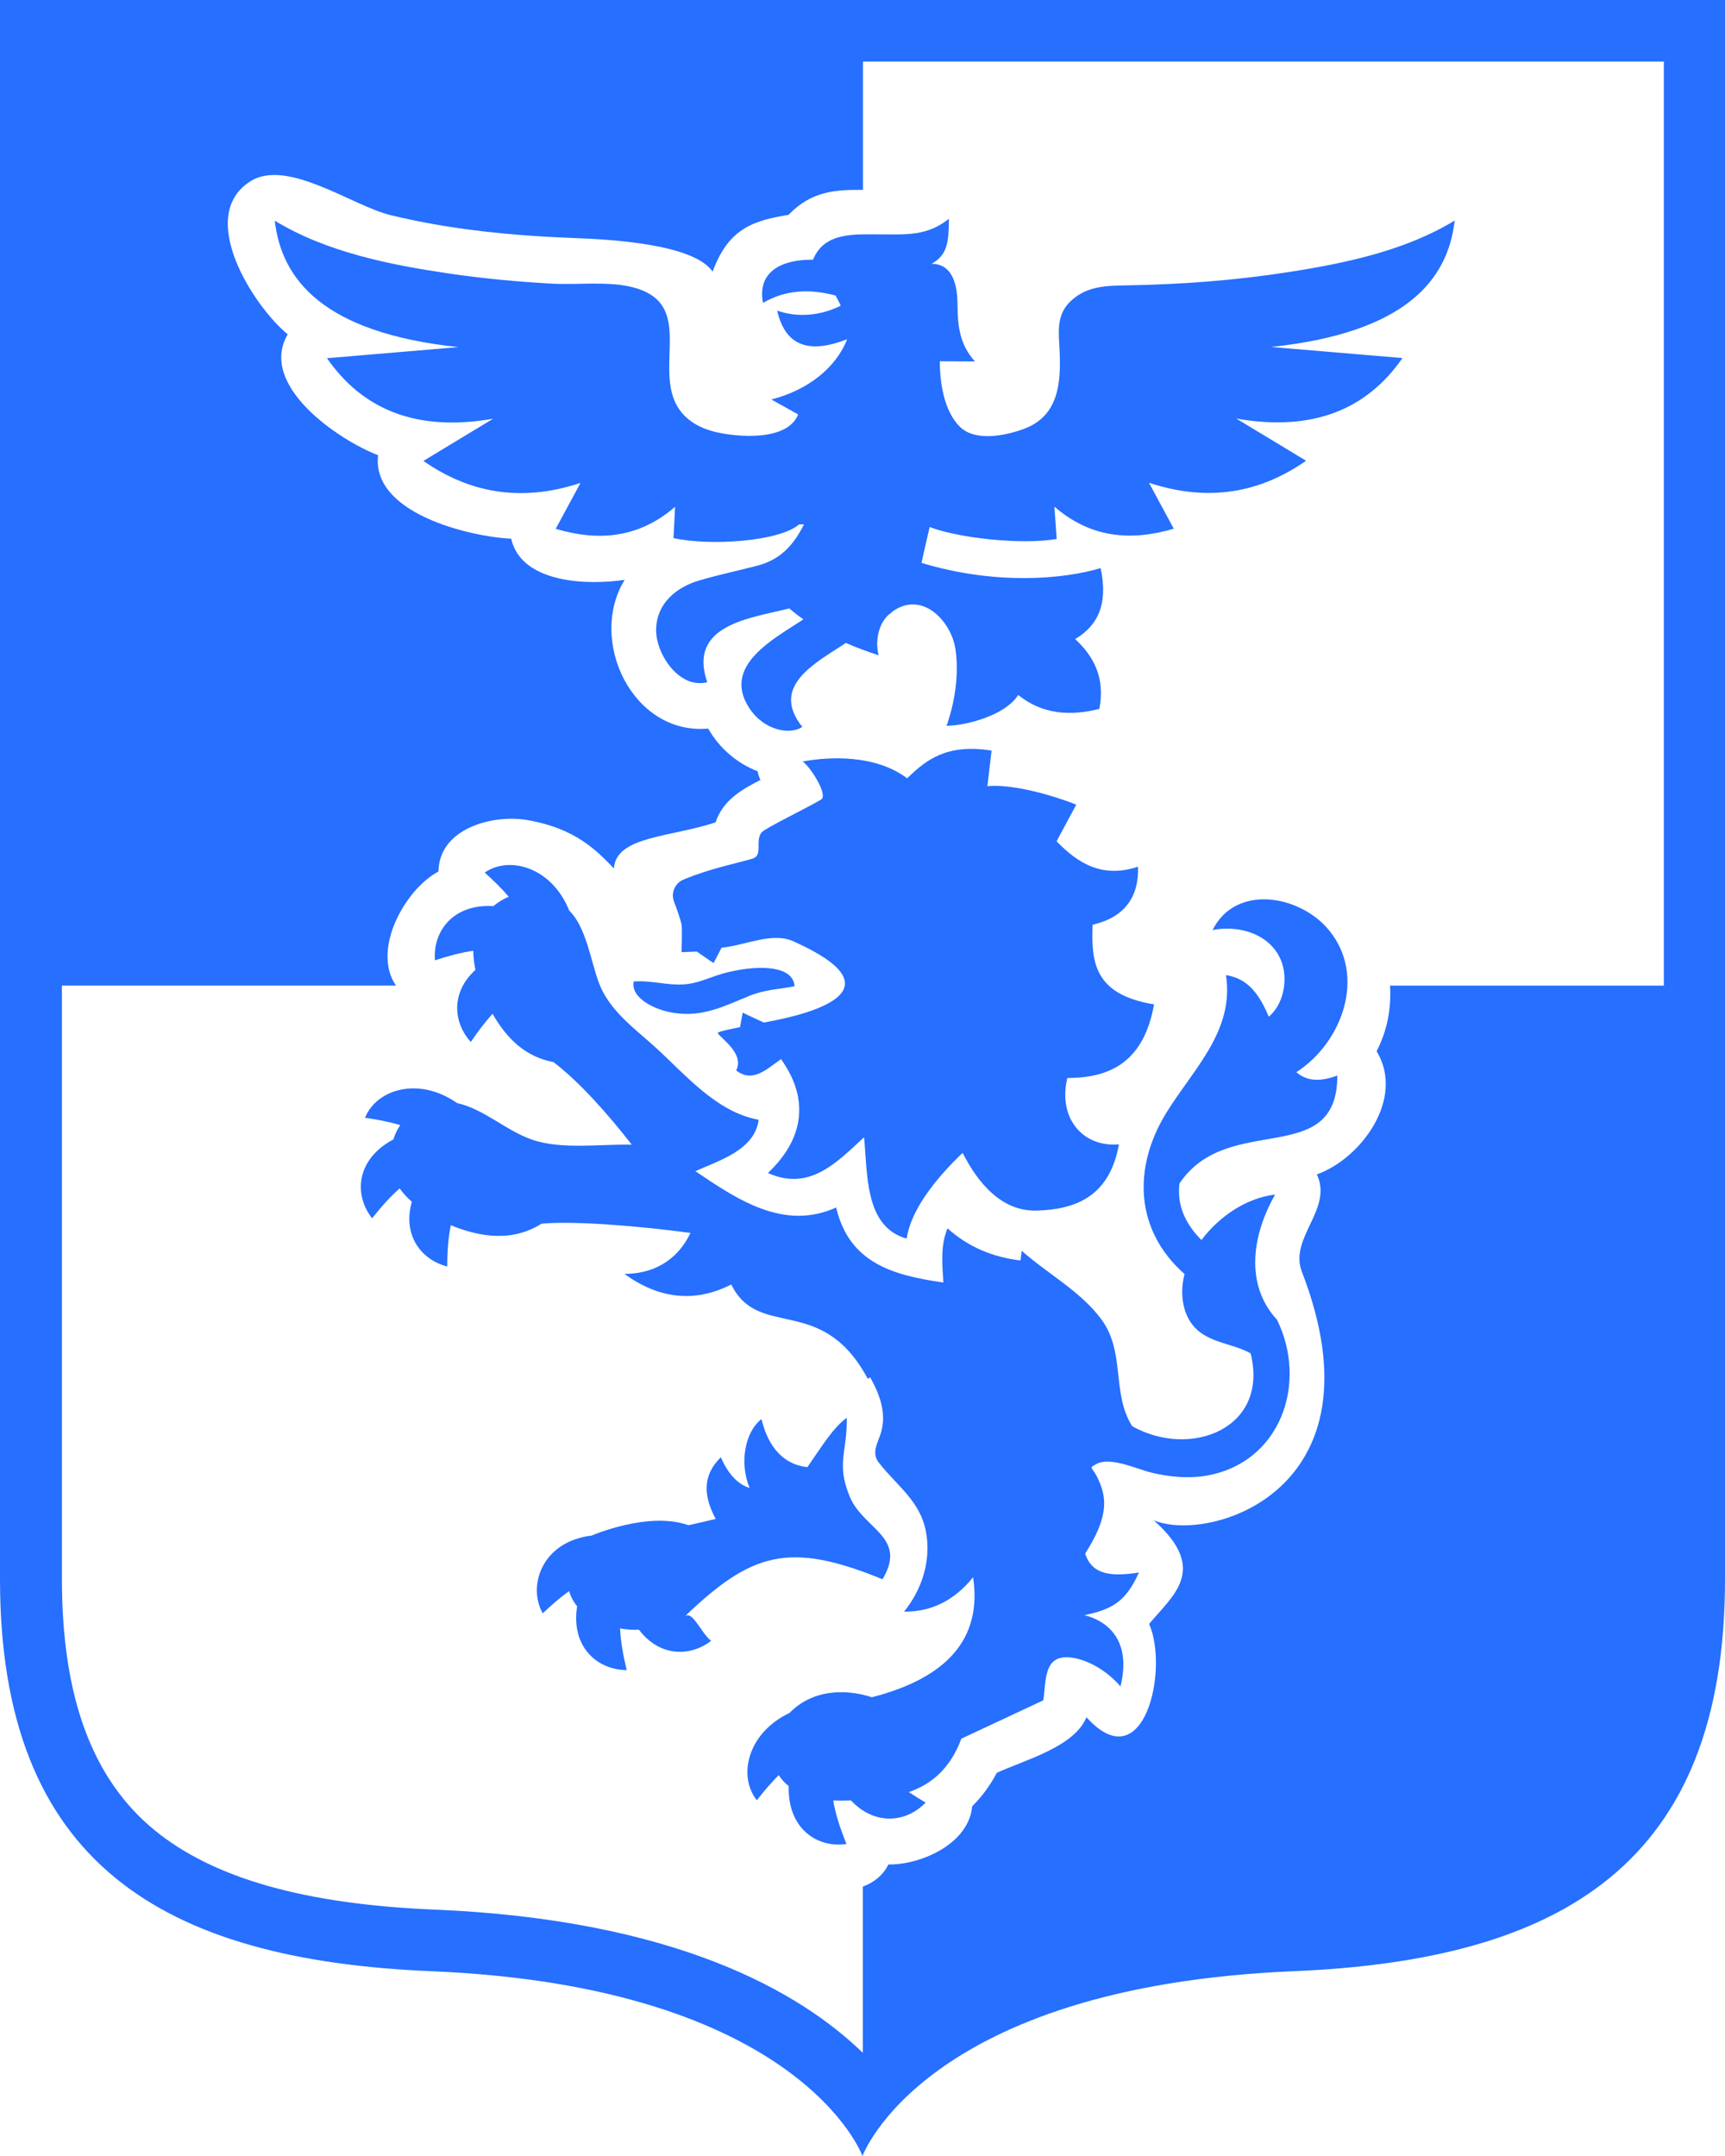
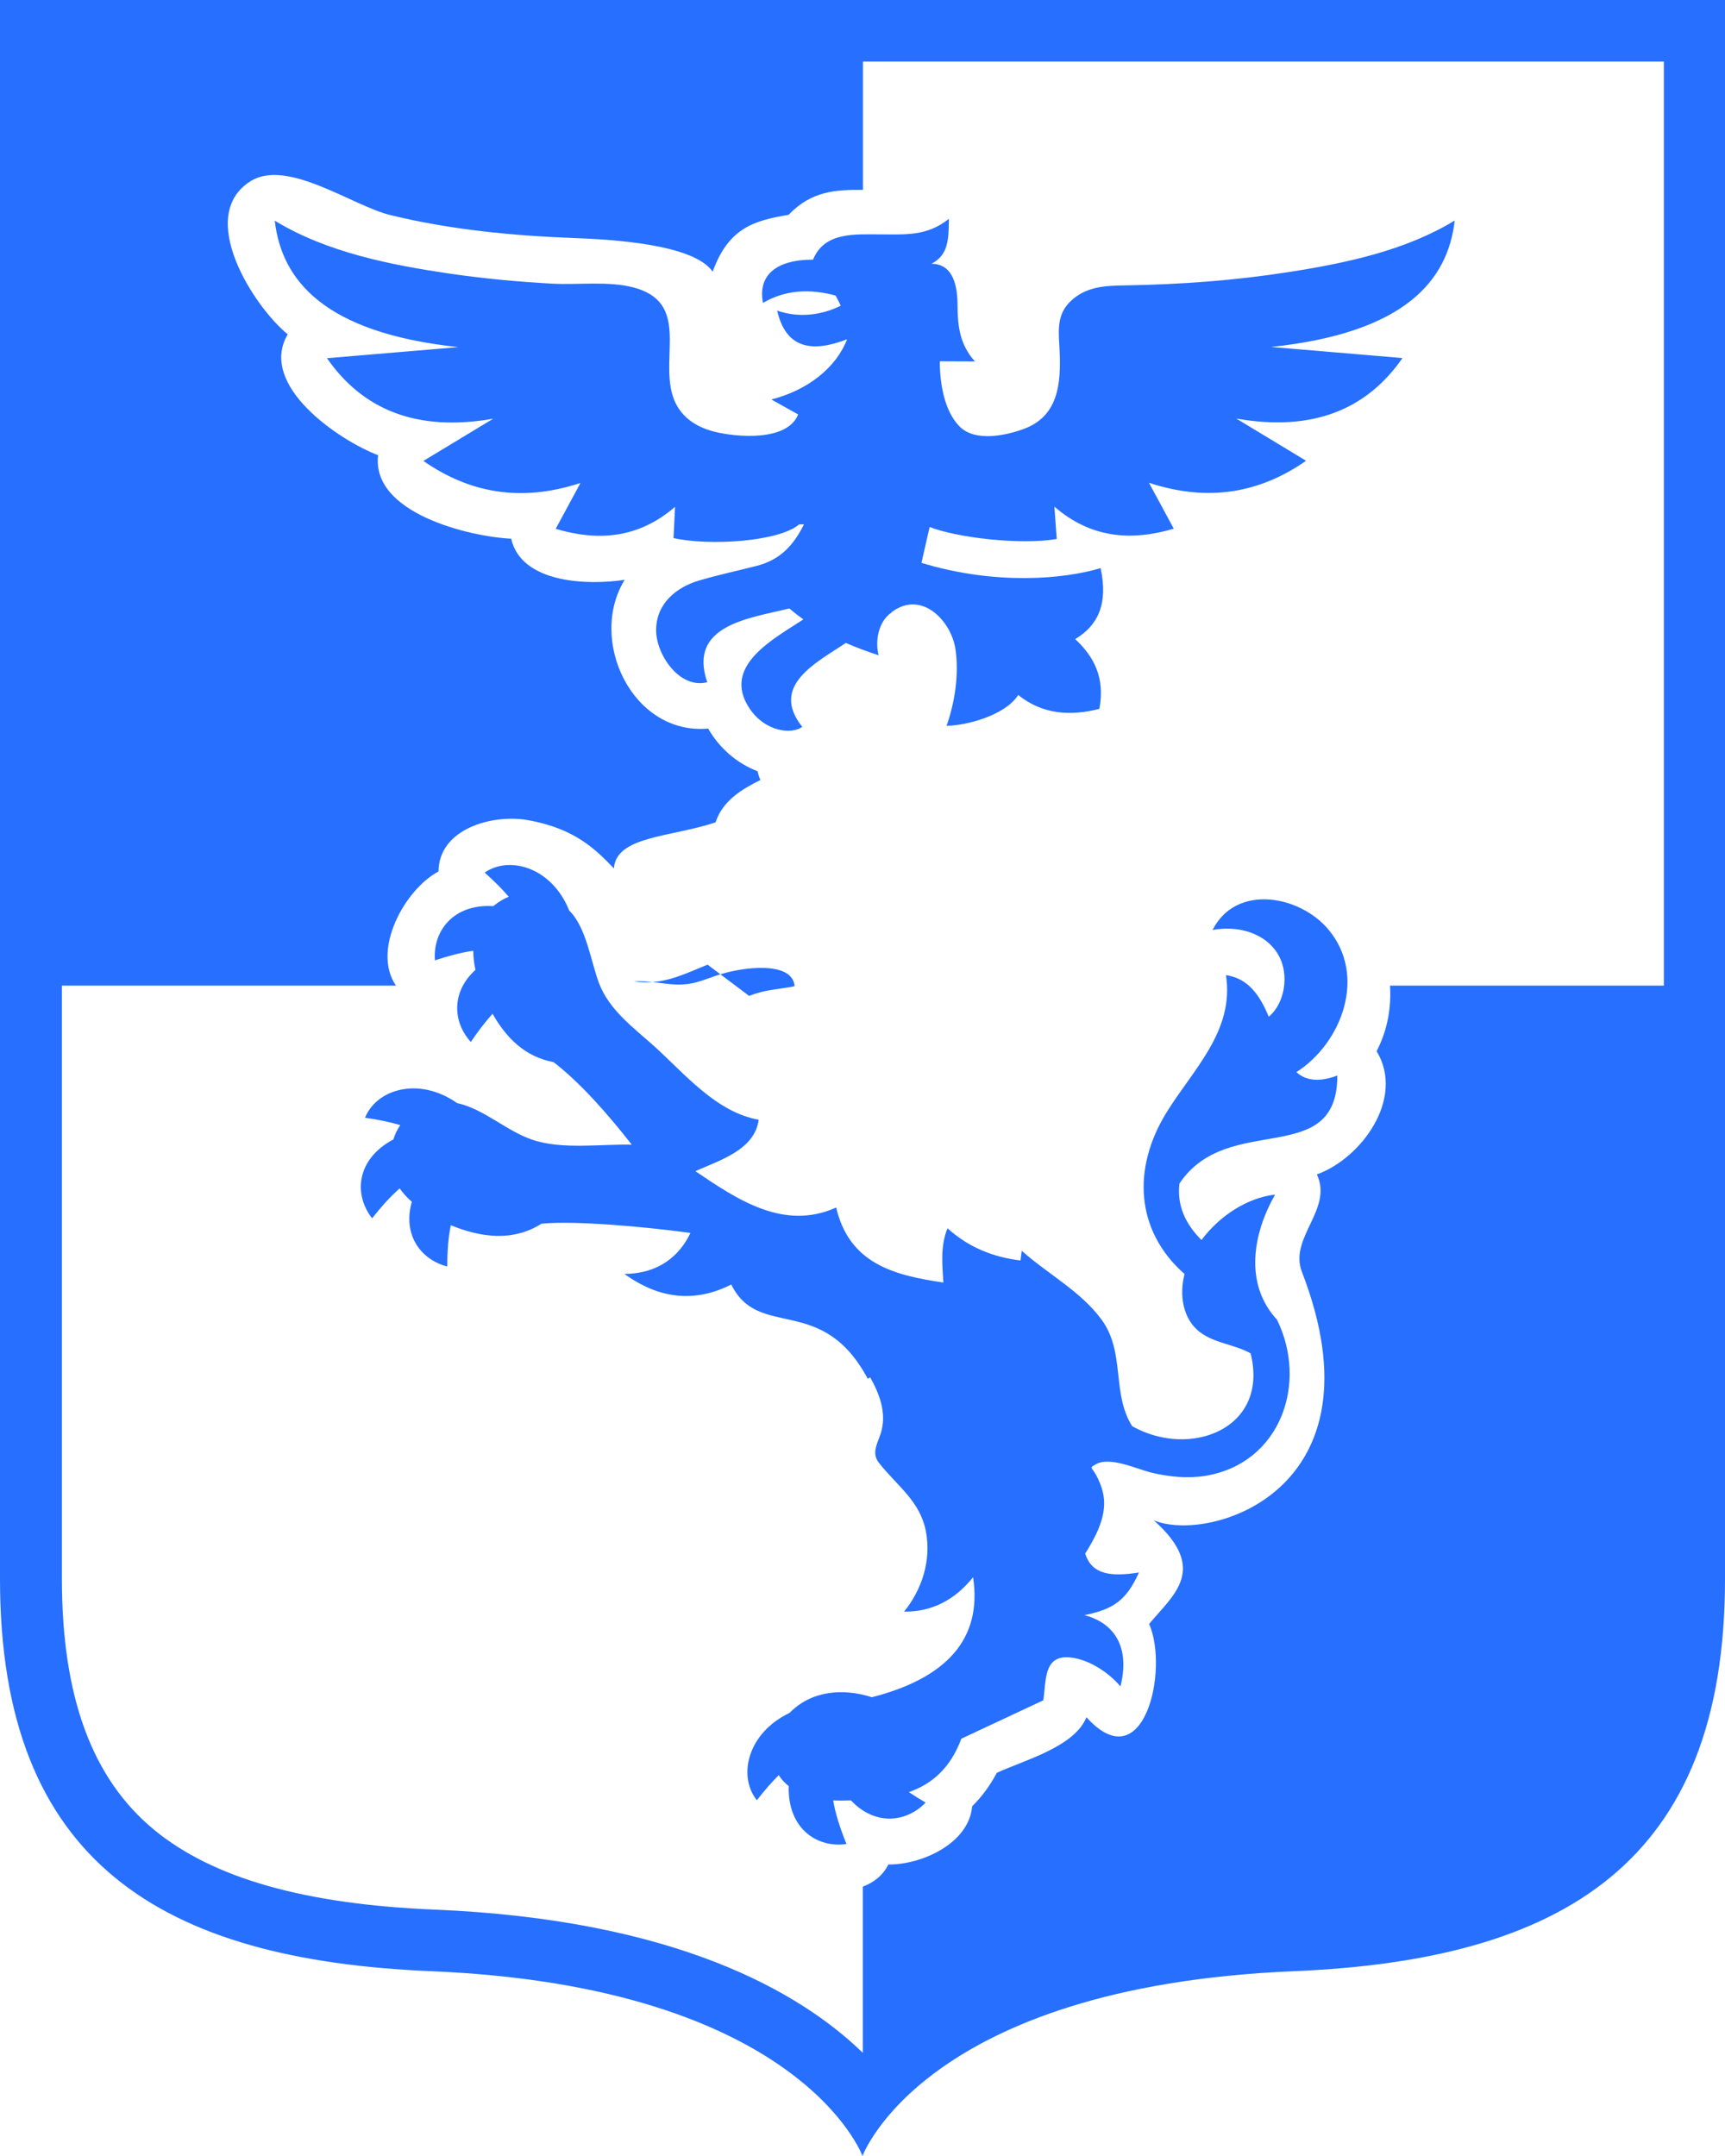
<svg xmlns="http://www.w3.org/2000/svg" id="Layer_1" x="0px" y="0px" width="112px" height="140px" viewBox="0 0 112 140" style="enable-background:new 0 0 112 140;" xml:space="preserve">
  <style type="text/css">
	.st0{fill-rule:evenodd;clip-rule:evenodd;fill:#266FFF;}
	.st1{fill:#266FFF;}
</style>
  <g>
    <path class="st0" d="M48.67,46.01c-1.86-2.78,1.61-4.54,3.49-5.79c-0.32-0.23-0.62-0.46-0.91-0.71c-2.56,0.64-6.61,1.06-5.33,4.79   c-1.82,0.46-3.32-1.82-3.32-3.37c0-1.74,1.31-2.81,2.84-3.25c1.21-0.35,2.45-0.62,3.67-0.93c1.5-0.38,2.38-1.28,3.09-2.7h-0.31l0,0   c-1.32,1.13-5.84,1.41-8.16,0.89l0.1-2.03c-2.37,2.05-4.99,2.25-7.75,1.43l1.61-2.98c-3.92,1.29-7.26,0.62-10.2-1.43l4.53-2.74   c-4.97,0.87-8.47-0.59-10.79-3.93l8.53-0.72c-8.74-0.93-11.48-4.36-11.92-8.21c3.38,2.06,7.51,2.87,11.37,3.44   c2.21,0.32,4.43,0.53,6.66,0.65c1.68,0.09,3.62-0.18,5.24,0.24c3.7,0.96,1.75,4.44,2.57,7.05c0.41,1.3,1.45,2.01,2.73,2.33   c1.42,0.35,4.72,0.64,5.41-1.13l-1.74-0.97c2.37-0.6,4.21-2.07,4.92-3.91c-2.27,0.88-3.97,0.62-4.54-1.86   c1.33,0.47,2.83,0.33,4.13-0.32c-0.11-0.23-0.22-0.45-0.34-0.66c-1.69-0.45-3.27-0.37-4.71,0.48c-0.34-1.73,0.77-2.81,3.25-2.81   c0.73-1.81,2.73-1.64,4.32-1.64c1.7,0,3.07,0.13,4.5-1.01c-0.01,1.45-0.07,2.35-1.13,2.92c1.48,0,1.69,1.59,1.69,2.72   c0.01,1.37,0.16,2.54,1.13,3.62l-2.28-0.01c0,1.38,0.27,3.23,1.3,4.25c1,0.99,2.97,0.58,4.16,0.14c2.24-0.83,2.41-2.94,2.32-5.03   c-0.05-1.16-0.25-2.28,0.64-3.19c1.04-1.05,2.33-1.08,3.71-1.1c3.53-0.06,7.07-0.32,10.56-0.87c3.66-0.57,7.55-1.39,10.74-3.34   c-0.44,3.86-3.18,7.29-11.92,8.21l8.53,0.72c-2.32,3.34-5.82,4.8-10.79,3.93l4.53,2.74c-2.94,2.05-6.28,2.72-10.2,1.43l1.61,2.98   c-2.76,0.82-5.38,0.62-7.75-1.43l0.15,2.1c-2.34,0.4-6.47-0.08-8.25-0.78c-0.18,0.78-0.36,1.56-0.53,2.33   c4.87,1.48,9.32,1.04,11.63,0.34c0.5,2.33-0.17,3.72-1.65,4.61c1.23,1.14,1.95,2.54,1.57,4.53c-1.89,0.48-3.68,0.37-5.27-0.9   c-0.83,1.31-3.32,1.98-4.65,2c0.54-1.53,0.81-3.34,0.58-4.95c-0.26-1.85-2.2-3.91-4.16-2.42l0.01,0.01   c-0.85,0.57-1.09,1.85-0.84,2.78c-0.75-0.24-1.46-0.51-2.13-0.8c-1.92,1.28-4.96,2.78-2.83,5.45   C51.36,47.72,49.66,47.49,48.67,46.01z" />
-     <path class="st0" d="M37.47,104.3c-0.23-0.28-0.41-0.61-0.52-0.98c-0.55,0.39-1.12,0.88-1.71,1.44c-1-1.74-0.08-4.66,3.18-5.05   c0,0,3.68-1.6,6.28-0.67c0.58-0.13,1.18-0.26,1.77-0.41c-0.78-1.44-0.9-2.8,0.33-4c0.45,1.01,1.04,1.73,1.87,1.99   c-0.68-1.63-0.3-3.64,0.77-4.47c0.34,1.4,1.13,2.91,2.98,3.12c0.97-1.38,1.62-2.51,2.56-3.21c0.03,2.29-0.7,2.95,0.19,5.12   c0.87,2.12,3.78,2.61,2.13,5.37c-6.09-2.49-8.5-1.74-12.86,2.43c0.5-0.48,1.06,1.04,1.73,1.57c-1.37,1.05-3.35,1.04-4.68-0.72   c-0.38,0.01-0.8-0.01-1.23-0.09c0.03,0.79,0.19,1.71,0.43,2.71C38.77,108.43,37.06,106.95,37.47,104.3z" />
    <path class="st0" d="M51.21,115.98c-0.27-0.21-0.48-0.45-0.65-0.71c-0.46,0.46-0.94,1.01-1.42,1.63c-1.25-1.57-0.61-4.37,2.12-5.67   l0.01,0.01l-0.01-0.01c1.43-1.46,3.48-1.62,5.35-1.02c4.88-1.25,7.17-3.81,6.57-7.79c-1.26,1.56-2.77,2.25-4.48,2.23   c1.17-1.44,1.77-3.34,1.42-5.19c-0.37-1.98-1.85-2.95-3.01-4.42l0,0c-0.62-0.71-0.05-1.41,0.13-2.16c0.3-1.21-0.15-2.39-0.74-3.44   l-0.16,0.09c-2.98-5.58-7.07-2.48-8.86-6.12c-2.39,1.21-4.7,0.93-6.94-0.69c1.73,0,3.37-0.74,4.29-2.66   c-3.25-0.44-7.56-0.8-9.67-0.6c-1.86,1.18-3.94,0.9-5.89,0.1c-0.16,0.76-0.23,1.67-0.23,2.68c-1.69-0.43-2.92-2.03-2.3-4.2   c-0.31-0.27-0.57-0.56-0.79-0.87c-0.58,0.5-1.18,1.17-1.79,1.94c-1.19-1.51-1.06-3.82,1.38-5.12c0.11-0.35,0.26-0.66,0.45-0.93   c-0.67-0.2-1.44-0.36-2.29-0.48c0.75-1.86,3.5-2.69,5.98-0.95l-0.01,0.03l0.01-0.03c1.72,0.37,3.19,1.8,4.86,2.37   c1.93,0.67,4.45,0.28,6.48,0.33c-1.57-2.01-3.38-4.06-5.08-5.36c-1.85-0.35-3.05-1.55-3.96-3.14c-0.46,0.51-0.94,1.13-1.41,1.83   c-1.15-1.26-1.31-3.22,0.3-4.68c-0.09-0.42-0.14-0.84-0.14-1.24c-0.74,0.1-1.58,0.32-2.49,0.62c-0.15-1.87,1.17-3.68,3.79-3.52   c0.33-0.27,0.66-0.47,1-0.61c-0.43-0.51-0.96-1.03-1.56-1.57c1.64-1.13,4.38-0.31,5.49,2.47c1.11,1.08,1.4,3.31,1.94,4.73   c0.67,1.74,2.22,2.86,3.57,4.07c2,1.81,4.03,4.29,6.79,4.78c-0.26,1.97-2.56,2.64-4.11,3.34c2.73,1.85,5.75,3.89,9.14,2.36   c0.85,3.61,3.69,4.4,6.96,4.87c-0.07-1.2-0.2-2.37,0.27-3.52c1.35,1.22,2.93,1.87,4.74,2.09l0.08-0.63   c1.69,1.51,3.84,2.63,5.19,4.48c1.55,2.13,0.63,4.77,1.98,6.91c3.79,2.13,8.91,0.15,7.69-4.73c-1.02-0.57-2.29-0.65-3.24-1.34   c-1.18-0.85-1.4-2.48-1.05-3.81c-3.22-2.84-3.38-6.89-1.19-10.46c1.74-2.83,4.44-5.32,3.88-8.95c1.51,0.22,2.23,1.4,2.78,2.7   c1.07-0.9,1.32-2.76,0.65-3.96c-0.83-1.51-2.71-1.98-4.3-1.67c1.52-3.02,5.67-2.26,7.53-0.02c2.49,2.97,0.89,7.34-2.09,9.25   c0.59,0.52,1.4,0.69,2.66,0.22c0,6.11-7.1,2.3-10.25,7.01c-0.18,1.45,0.42,2.67,1.43,3.67c1.15-1.54,2.94-2.74,4.78-2.95   c-1.44,2.52-2.02,5.78,0.1,8.1l-0.01,0.14l0.01-0.16c2.07,4.15,0.26,9.37-4.61,10.18c-1.15,0.19-2.37,0.07-3.5-0.2   c-0.91-0.21-2.7-1.08-3.62-0.55c-0.47,0.27-0.28,0.15,0.04,0.76c0.28,0.54,0.48,1.11,0.49,1.72c0.02,1.18-0.62,2.35-1.23,3.32   c0.44,1.42,1.77,1.5,3.49,1.23c-0.82,1.81-1.64,2.38-3.54,2.77c1.54,0.39,3.07,1.67,2.34,4.63c-0.77-0.92-2.11-1.8-3.34-1.89   c-1.66-0.12-1.48,1.53-1.67,2.79l-5.32,2.49c-0.72,1.93-1.92,2.95-3.41,3.47c0.34,0.23,0.7,0.45,1.09,0.68   c-1.22,1.27-3.25,1.55-4.85-0.14c-0.38,0.01-0.76,0.02-1.15,0c0.13,0.83,0.44,1.79,0.86,2.83   C53.08,120.02,51.13,118.76,51.21,115.98z" />
-     <path class="st0" d="M74.93,65.22c-3.92-0.64-4.08-2.78-3.99-5.17c2.07-0.49,3.01-1.78,2.95-3.77c-2.34,0.77-3.91-0.23-5.29-1.65   l1.28-2.38c-1.41-0.56-4.01-1.35-5.77-1.2l0.27-2.31c-2.92-0.47-4.27,0.62-5.48,1.8c-2.03-1.53-4.99-1.43-6.79-1.09   c0.42,0.23,1.7,2.17,1.2,2.47c-0.92,0.55-3.64,1.86-3.86,2.13c-0.45,0.55,0.12,1.5-0.6,1.71c-1.13,0.33-2.76,0.64-4.48,1.36   c-0.55,0.23-0.82,0.86-0.61,1.42c0.22,0.59,0.47,1.28,0.5,1.57c0.04,0.45-0.01,1.72-0.01,1.72l0.99-0.04l1.09,0.75l0.52-1   c1.52-0.14,3.27-1.04,4.65-0.42c7.8,3.49-0.19,4.96-1.91,5.28l-1.37-0.64l-0.17,0.94c0,0-1.52,0.28-1.45,0.39   c0.26,0.39,1.74,1.33,1.2,2.42c1.09,0.85,2.01-0.12,2.92-0.74c0.11,0.29,3.07,3.68-0.86,7.4c2.68,1.2,4.42-0.64,6.24-2.32   c0.24,2.31,0.01,5.82,2.77,6.58c0.3-2.06,2.2-4.2,3.63-5.57c0.94,1.85,2.47,3.83,4.84,3.75c2.26-0.08,4.67-0.73,5.31-4.3   c-2.4,0.2-3.97-1.76-3.35-4.31C72.14,70,74.27,68.91,74.93,65.22z" />
-     <path class="st0" d="M48.64,64.67c1.12-0.44,1.81-0.4,2.95-0.63c-0.12-1.64-3.33-1.29-5.08-0.69c-0.98,0.33-1.51,0.61-2.6,0.58   c-0.93-0.03-1.8-0.27-2.76-0.2c-0.23,1.03,1.29,1.86,2.66,2.05c1.85,0.27,3.21-0.45,4.79-1.09L48.64,64.67z" />
+     <path class="st0" d="M48.64,64.67c1.12-0.44,1.81-0.4,2.95-0.63c-0.12-1.64-3.33-1.29-5.08-0.69c-0.98,0.33-1.51,0.61-2.6,0.58   c-0.93-0.03-1.8-0.27-2.76-0.2c1.85,0.27,3.21-0.45,4.79-1.09L48.64,64.67z" />
  </g>
  <path class="st1" d="M0,0v102.54C0,121,10.56,127.27,28,128c24,1,28,12,28,12s4-11,28-12c17.44-0.73,28-7,28-25.46V0H0z M108,64  H90.25c0.09,1.43-0.16,2.89-0.87,4.26c1.87,3.08-1.02,6.98-3.88,8c1.07,2.27-1.83,4.11-0.97,6.33c5.49,14.19-6.02,17.65-9.62,16.13  c3.58,3.19,1.27,4.84-0.3,6.73c1.3,2.96-0.33,10.2-4.07,6.06c-0.78,1.94-4.09,2.8-5.82,3.61c-0.44,0.83-0.97,1.55-1.6,2.17  c-0.21,2.43-3.31,3.81-5.44,3.78c-0.36,0.73-0.97,1.18-1.66,1.44v10.79c-4.05-3.93-12.13-8.65-27.83-9.3  c-8.42-0.35-14.36-2.04-18.17-5.17c-4.04-3.32-6-8.65-6-16.29V70h0v-6h21.69c-1.59-2.3,0.56-6.24,2.76-7.41  c0.03-2.8,3.53-3.73,5.77-3.34c3.1,0.54,4.45,1.93,5.62,3.14c0.14-2.11,3.71-2.02,6.6-2.99c0.46-1.4,1.67-2.13,2.91-2.75  c-0.08-0.18-0.14-0.37-0.18-0.57c-1.35-0.51-2.5-1.52-3.21-2.77c-4.93,0.44-7.83-5.75-5.42-9.66c-2.32,0.36-6.71,0.26-7.37-2.67  c-2.72-0.13-9.09-1.66-8.64-5.42c-2.54-0.97-7.81-4.53-5.87-7.85c-2.21-1.81-5.99-7.68-2.42-9.94c2.38-1.5,6.6,1.58,9.06,2.19  c3.92,0.96,7.99,1.35,12.02,1.5c2.38,0.09,7.7,0.39,8.93,2.18c1.05-2.89,2.75-3.32,4.93-3.69c1.51-1.58,3.12-1.63,4.83-1.62V4h52V64  z" />
  <g>
</g>
  <g>
</g>
  <g>
</g>
  <g>
</g>
  <g>
</g>
  <g>
</g>
  <g>
</g>
  <g>
</g>
  <g>
</g>
  <g>
</g>
  <g>
</g>
  <g>
</g>
  <g>
</g>
  <g>
</g>
  <g>
</g>
</svg>